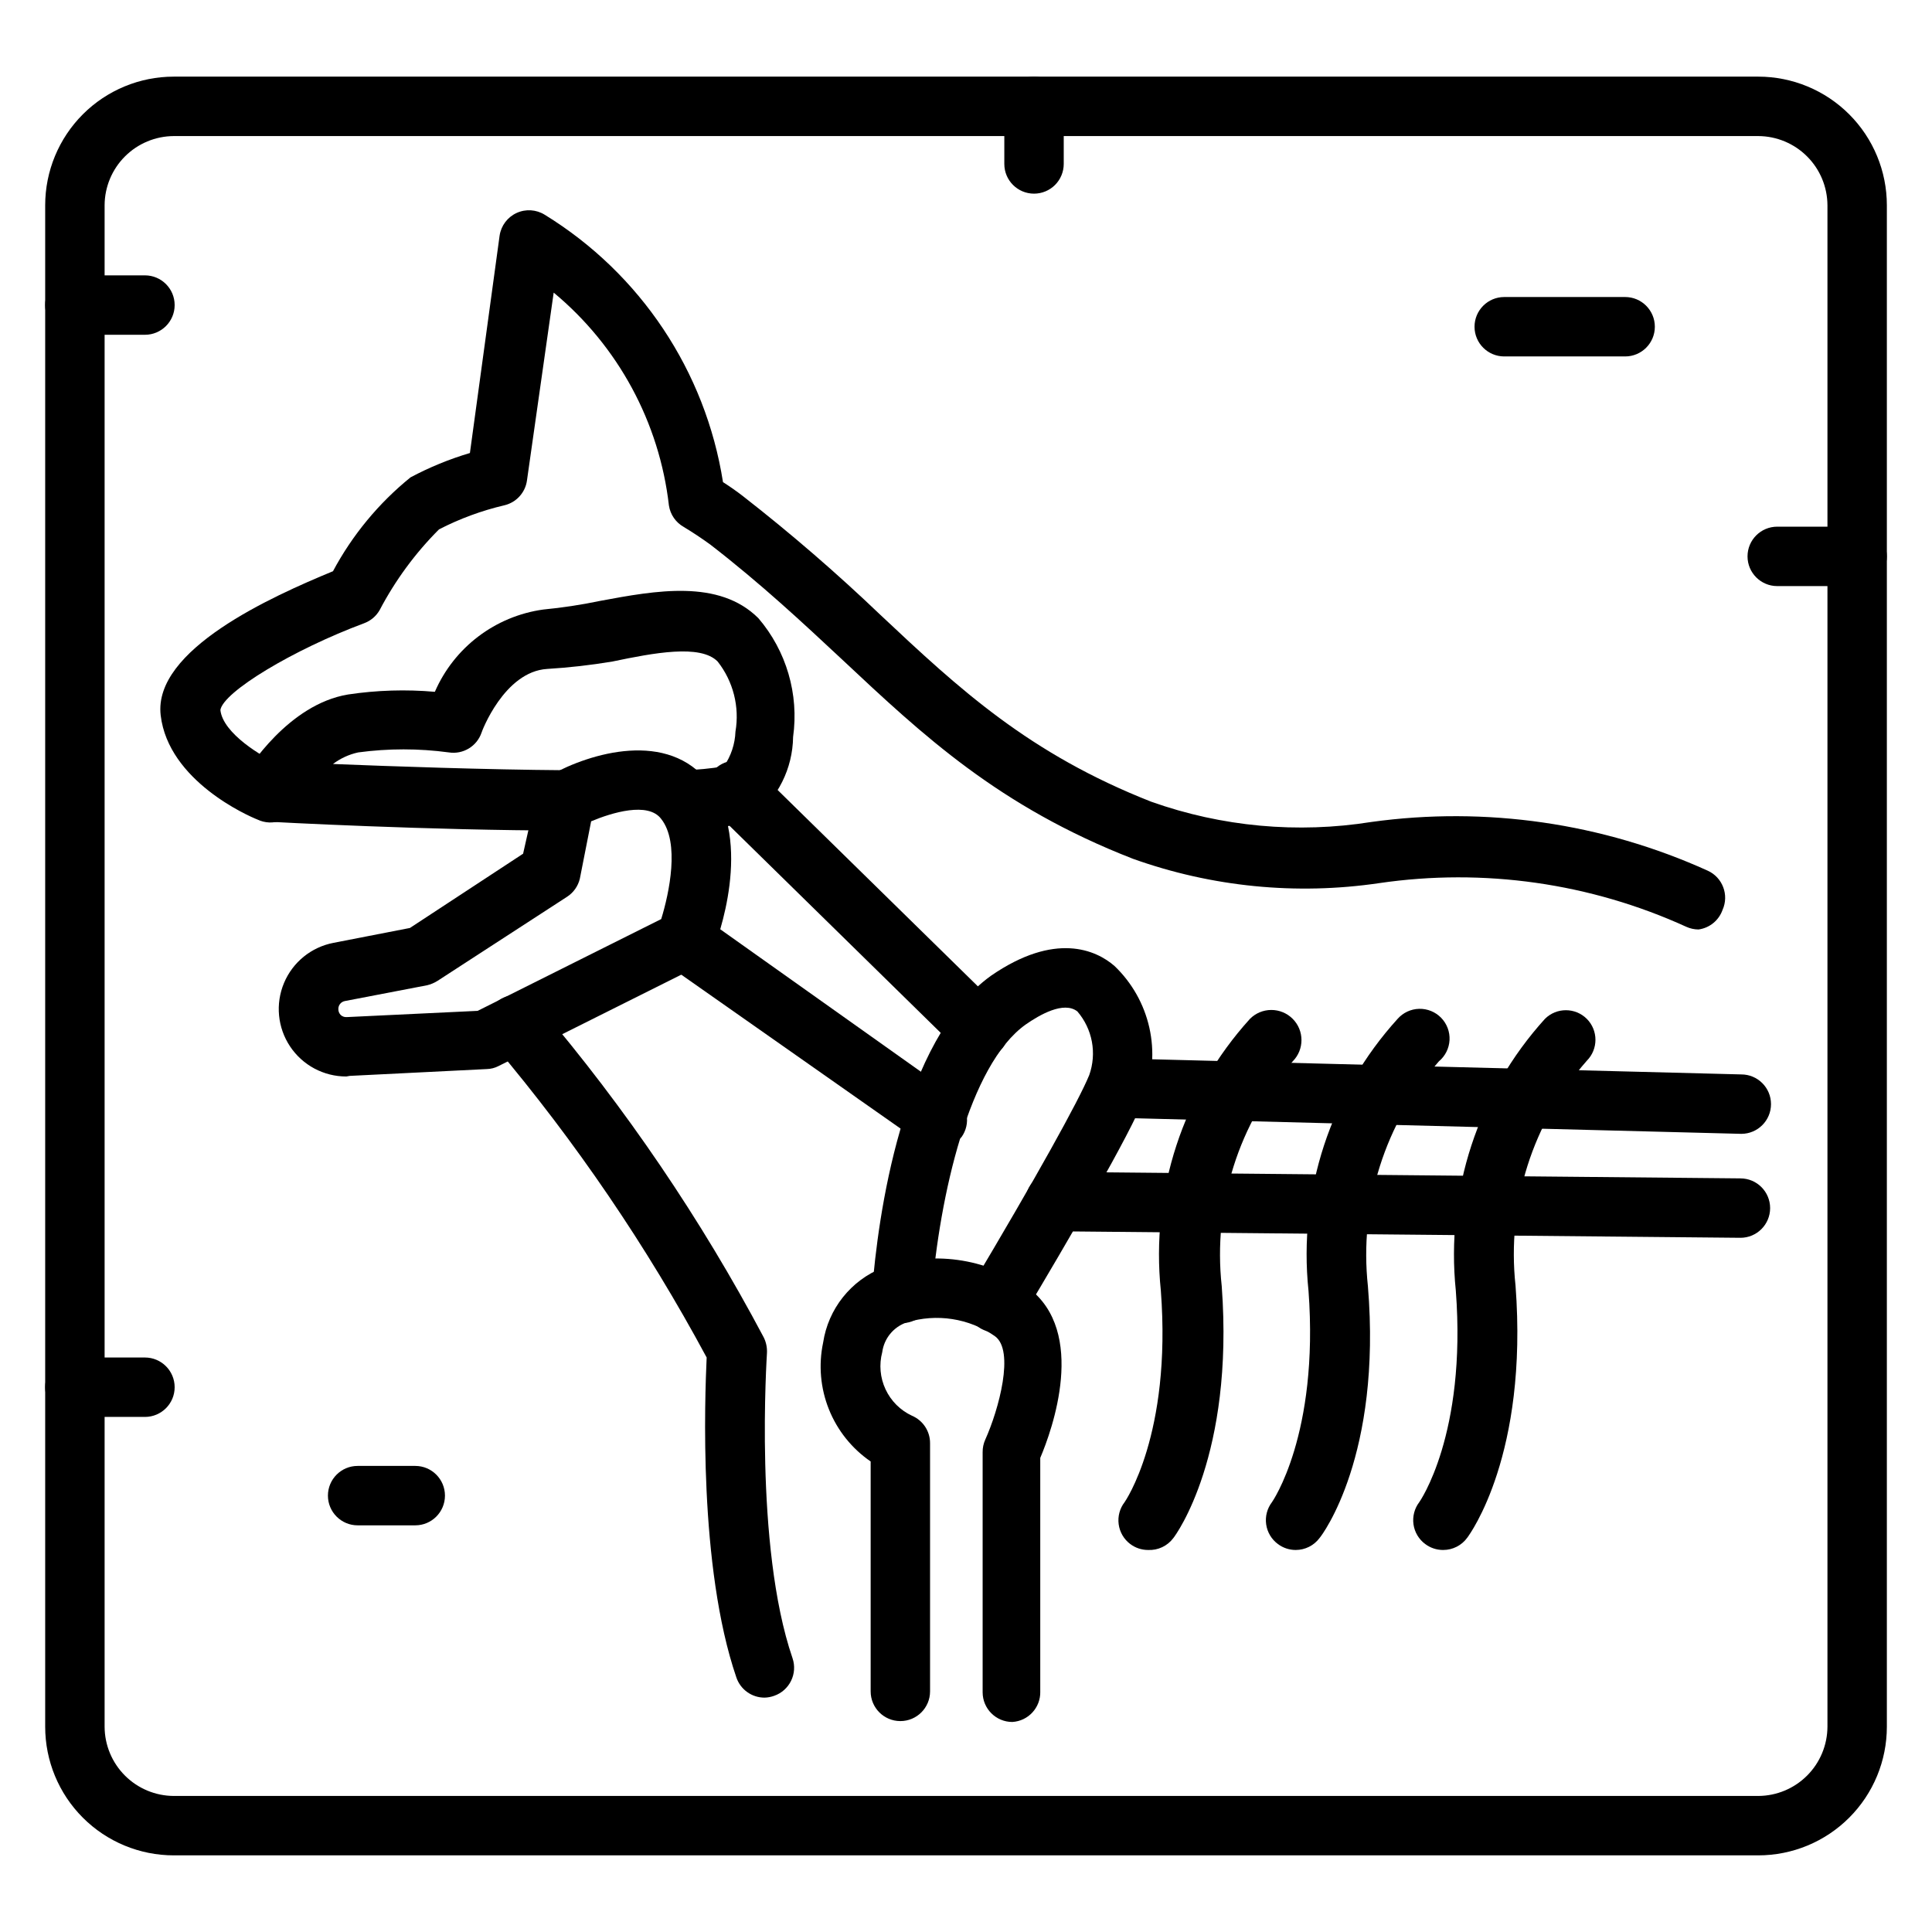
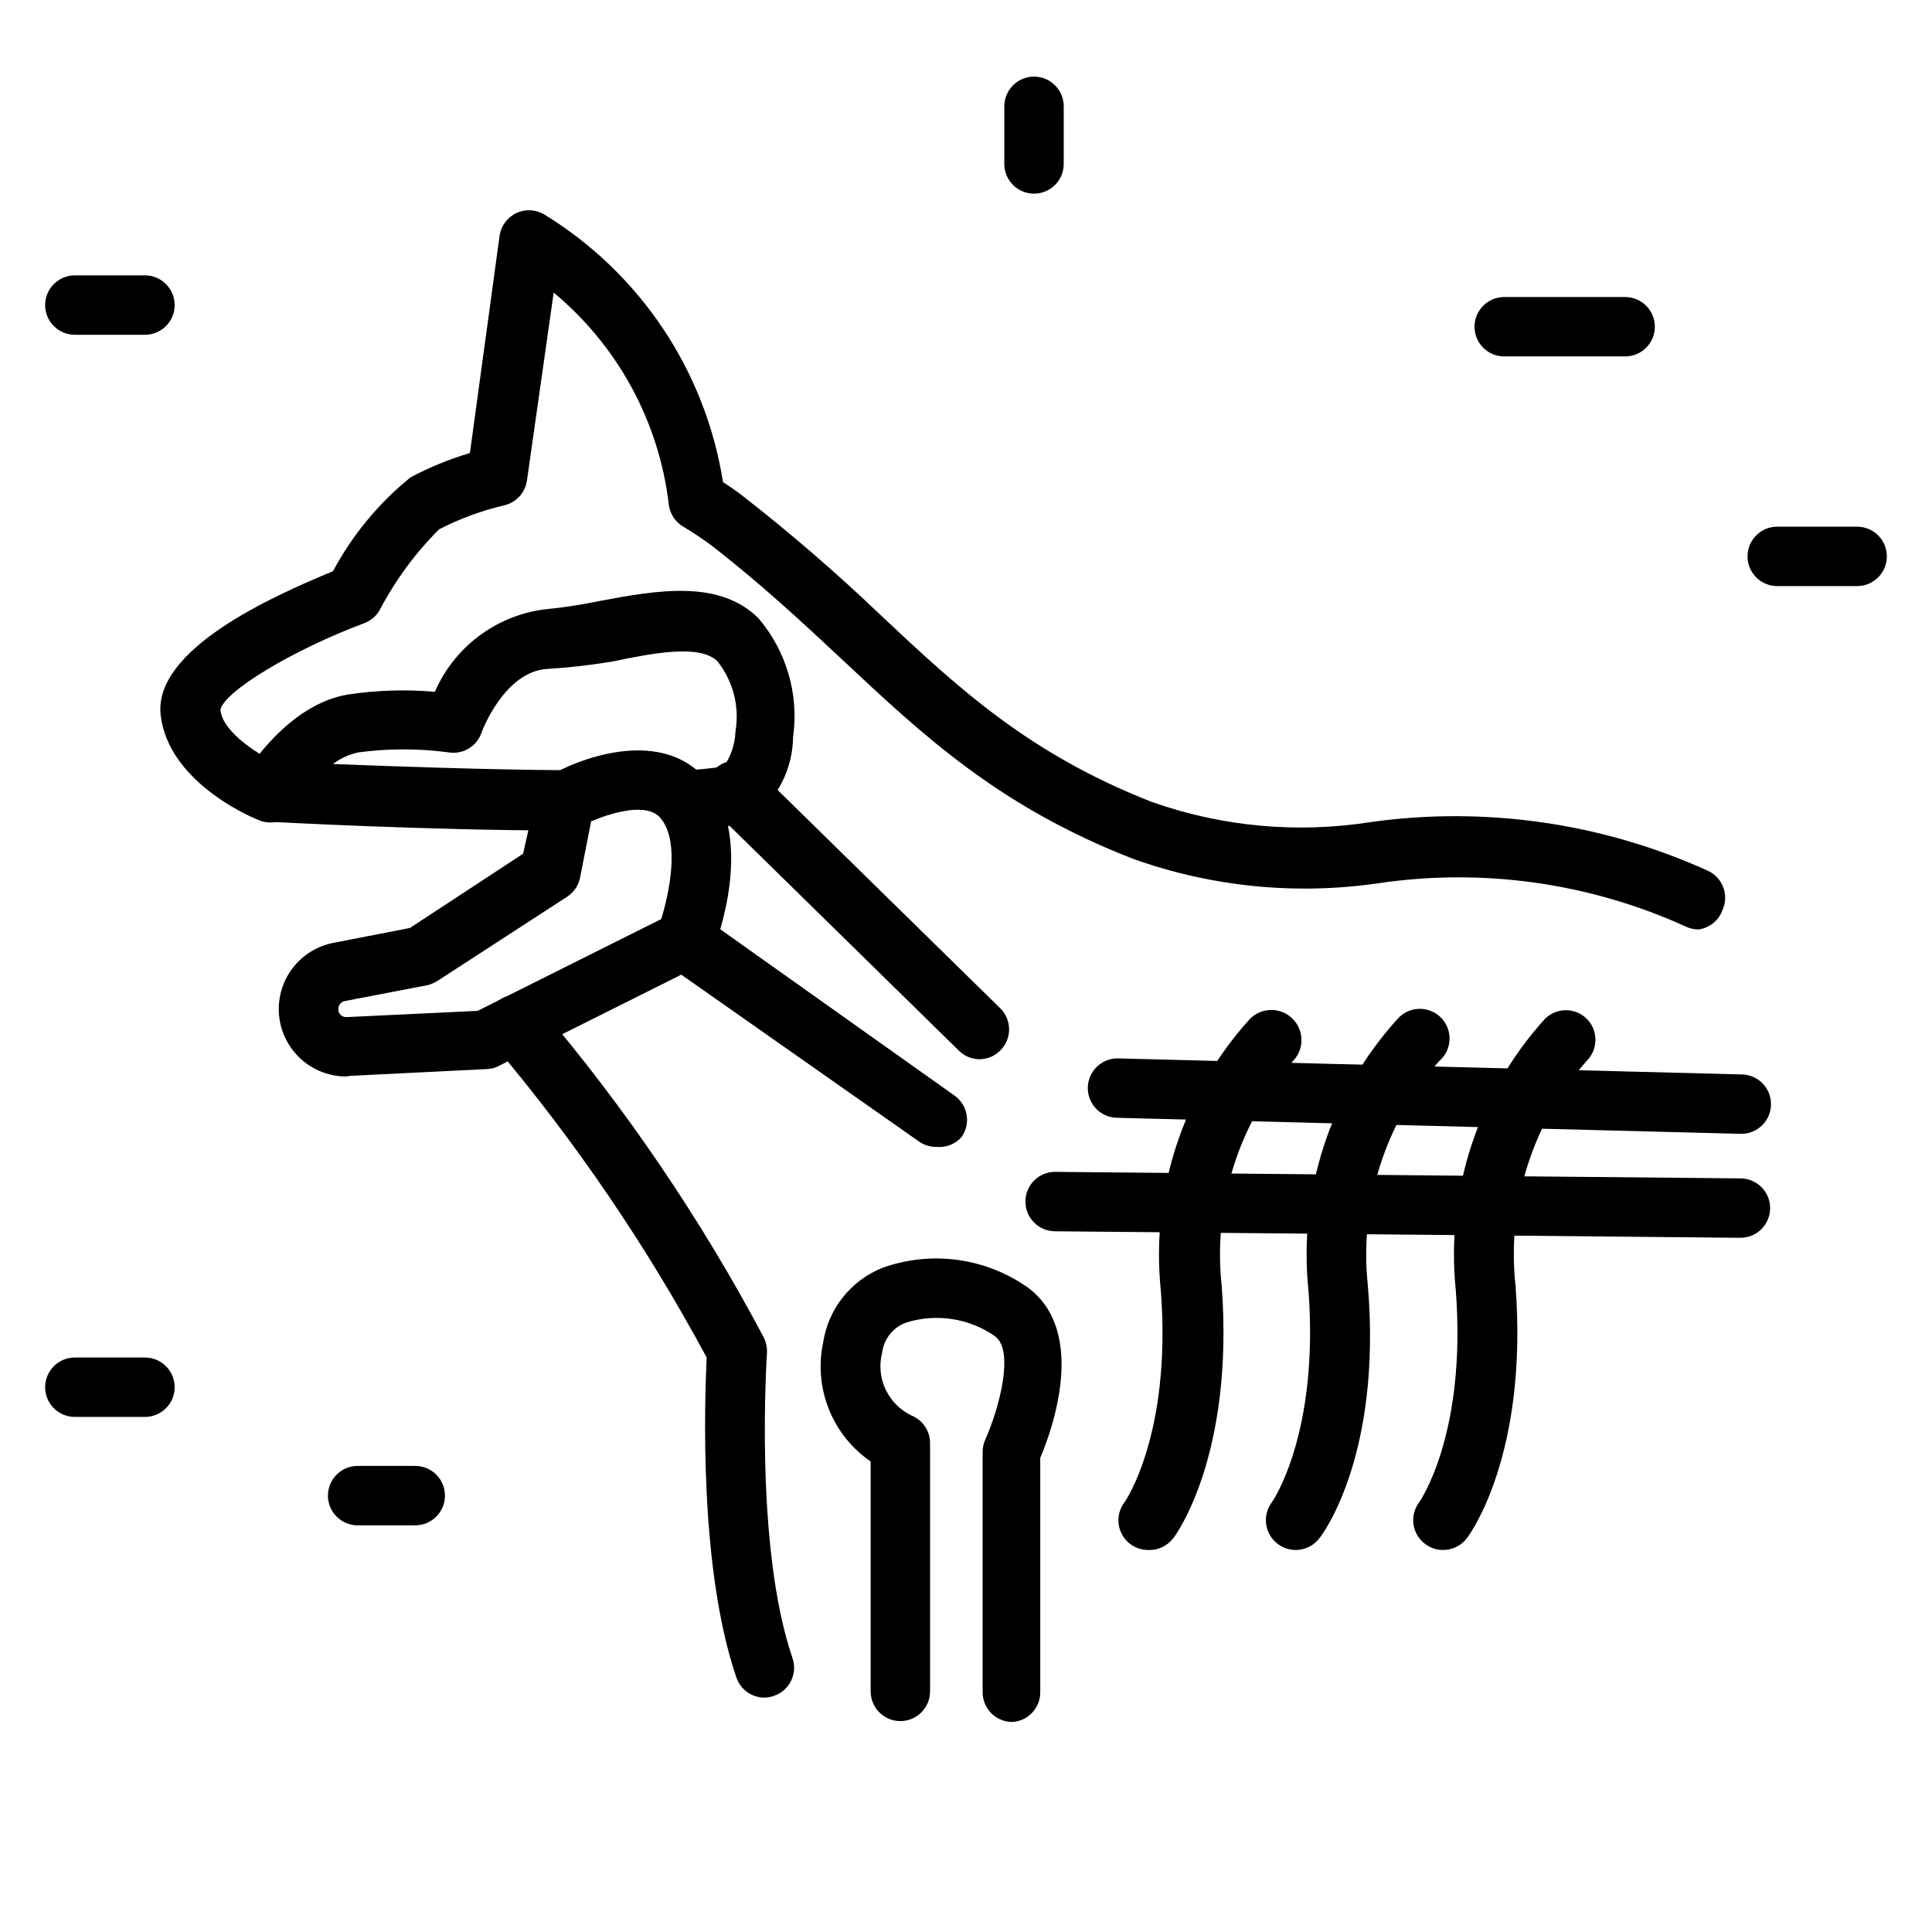
<svg xmlns="http://www.w3.org/2000/svg" fill="#000000" width="800px" height="800px" version="1.1" viewBox="144 144 512 512">
  <g>
    <path d="m346.62 593.89c-3.383 0.008-6.394-2.148-7.477-5.352-10.078-29.441-8.344-74.156-7.871-84.781v-0.004c-15.844-29.453-34.707-57.18-56.285-82.734-1.488-1.547-2.277-3.637-2.188-5.781 0.09-2.144 1.051-4.16 2.664-5.582 1.609-1.418 3.734-2.117 5.871-1.934 2.141 0.184 4.113 1.234 5.457 2.906 22.996 27.008 42.977 56.438 59.594 87.773 0.648 1.293 0.945 2.731 0.867 4.172 0 0.473-3.465 51.012 6.769 80.844v0.004c1.41 4.106-0.777 8.582-4.883 9.996-0.809 0.293-1.66 0.453-2.519 0.473z" />
    <path d="m293.8 364.1c-35.109 0-78.246-2.281-78.719-2.363v0.004c-2.742-0.133-5.219-1.684-6.535-4.094-1.406-2.438-1.406-5.438 0-7.875 1.18-1.969 11.887-19.129 27.711-21.727 7.606-1.141 15.32-1.379 22.984-0.707 5.121-11.781 16.008-20.043 28.734-21.805 5.051-0.484 10.07-1.246 15.035-2.285 14.801-2.754 31.488-5.824 41.957 4.566 7.441 8.691 10.797 20.156 9.211 31.488-0.113 8.359-4.023 16.211-10.629 21.332-5.59 2.566-11.734 3.676-17.867 3.231-4.199 0.004-7.664-3.285-7.871-7.481-0.227-4.32 3.078-8.012 7.398-8.266 3.562-0.098 7.113-0.441 10.625-1.023 1.883-2.715 2.949-5.91 3.07-9.211 1.125-6.582-0.594-13.328-4.723-18.578-4.566-4.644-16.926-2.281-27.867 0-5.734 0.961-11.516 1.617-17.316 1.969-11.414 0.707-17.398 16.766-17.398 16.926-1.25 3.598-4.894 5.785-8.66 5.195-7.965-1.074-16.043-1.074-24.008 0-2.426 0.523-4.711 1.574-6.691 3.07 15.742 0.629 40.227 1.496 61.637 1.652 4.348 0 7.871 3.523 7.871 7.871 0 4.348-3.523 7.875-7.871 7.875z" />
    <path d="m235.79 429.28c-5.992 0.016-11.594-2.973-14.914-7.957-3.324-4.984-3.93-11.305-1.609-16.828 2.32-5.523 7.25-9.52 13.137-10.637l20.23-3.938 29.992-19.68 3.543-15.742c0.484-2.164 1.855-4.019 3.781-5.117 10.469-5.824 31.094-12.043 41.957 2.125 11.887 15.742 2.203 41.562 1.023 44.477-0.734 1.75-2.078 3.176-3.781 4.016l-53.059 26.527h0.004c-0.953 0.492-2 0.762-3.07 0.785l-36.367 1.812zm64.867-67.621-2.992 15.195c-0.469 1.977-1.68 3.699-3.387 4.801l-34.32 22.277c-0.871 0.555-1.832 0.953-2.836 1.184l-21.727 4.172c-1.02 0.191-1.75 1.09-1.73 2.125-0.012 0.586 0.219 1.152 0.629 1.574 0.445 0.41 1.047 0.609 1.652 0.551l34.637-1.652 48.648-24.324c2.125-6.926 4.961-20.23 0-26.527-3.461-4.648-13.145-1.656-18.578 0.625z" />
    <path d="m605.46 472.03-181.84-1.73c-4.348 0-7.871-3.527-7.871-7.875s3.523-7.871 7.871-7.871l181.61 1.73v0.004c4.348 0 7.871 3.523 7.871 7.871s-3.523 7.871-7.871 7.871z" />
    <path d="m605.46 444.48-165.31-4.25v-0.004c-4.348 0-7.871-3.523-7.871-7.871 0-4.348 3.523-7.871 7.871-7.871l165.31 4.25c4.348 0 7.875 3.523 7.875 7.871 0 4.348-3.527 7.875-7.875 7.875z" />
    <path d="m392.12 447.94c-1.629 0.016-3.227-0.48-4.562-1.414l-66.285-46.523c-1.711-1.211-2.871-3.055-3.227-5.121s0.129-4.188 1.34-5.902c2.519-3.562 7.453-4.41 11.02-1.887l66.52 47.23c1.719 1.207 2.887 3.047 3.238 5.117 0.355 2.07-0.129 4.195-1.352 5.902-1.68 1.895-4.172 2.859-6.691 2.598z" />
    <path d="m403.62 424.71c-2.066-0.008-4.047-0.828-5.512-2.281l-64.234-62.977c-1.676-1.414-2.688-3.465-2.785-5.656-0.102-2.188 0.719-4.32 2.258-5.883 1.539-1.562 3.66-2.41 5.852-2.344 2.191 0.07 4.258 1.051 5.695 2.707l64.234 62.977v-0.004c3.055 3.07 3.055 8.031 0 11.102-1.453 1.484-3.434 2.332-5.508 2.359z" />
-     <path d="m407.87 497.14c-1.41-0.023-2.793-0.402-4.016-1.102-3.711-2.246-4.906-7.066-2.676-10.785 17.32-29.047 28.734-49.594 31.488-56.363 1.004-2.84 1.242-5.891 0.691-8.848-0.555-2.957-1.879-5.719-3.84-8-3.621-2.832-10.078 0.945-13.699 3.465-15.035 10.707-22.828 45.422-24.953 71.871-0.348 4.348-4.156 7.59-8.504 7.242-4.344-0.348-7.59-4.156-7.242-8.504 1.496-19.445 7.871-66.52 31.488-83.523 17.004-11.727 27.867-6.848 32.75-2.594 4.613 4.414 7.824 10.094 9.227 16.324 1.398 6.234 0.93 12.738-1.355 18.703-3.856 9.762-19.836 37.234-32.59 58.566v0.004c-1.492 2.269-4.055 3.609-6.769 3.543z" />
    <path d="m412.28 600.34c-4.348 0-7.871-3.523-7.871-7.871v-63.605c-0.016-1.168 0.227-2.324 0.711-3.383 3.543-7.871 7.871-23.617 2.519-27.395l-0.004-0.004c-6.82-4.738-15.441-6.074-23.379-3.621-3.469 1.191-5.969 4.238-6.453 7.875-0.875 3.285-0.566 6.773 0.875 9.852 1.438 3.082 3.914 5.555 6.996 6.992 2.934 1.246 4.832 4.137 4.801 7.32v65.734c0 4.348-3.523 7.871-7.871 7.871-4.348 0-7.871-3.523-7.871-7.871v-60.93c-4.977-3.418-8.828-8.23-11.07-13.836-2.242-5.606-2.773-11.746-1.527-17.652 1.348-8.941 7.344-16.496 15.746-19.84 12.949-4.633 27.344-2.664 38.57 5.277 15.742 11.73 6.375 37.707 3.227 45.105v61.953h0.004c0.09 4.231-3.176 7.777-7.402 8.027z" />
    <path d="m448.25 554.76c-1.703 0-3.359-0.551-4.723-1.574-1.68-1.266-2.785-3.152-3.066-5.238-0.281-2.082 0.285-4.195 1.57-5.859 0 0 12.516-17.789 9.605-56.047v-0.004c-2.711-26.273 5.875-52.457 23.613-72.027 1.492-1.504 3.523-2.352 5.641-2.359 2.117-0.008 4.152 0.828 5.656 2.32 3.133 3.106 3.148 8.164 0.039 11.297-14.344 16.348-21.168 37.969-18.812 59.59 3.305 44.793-12.121 65.891-12.832 66.754-1.566 2.098-4.074 3.277-6.691 3.148z" />
    <path d="m487.38 554.76c-1.703 0-3.363-0.551-4.723-1.574-1.695-1.254-2.816-3.133-3.109-5.219-0.297-2.086 0.254-4.203 1.535-5.879 0 0 12.516-17.789 9.684-56.047l-0.004-0.004c-2.727-26.273 5.859-52.469 23.617-72.027 1.453-1.645 3.519-2.606 5.711-2.66 2.191-0.051 4.305 0.812 5.832 2.383 1.527 1.574 2.332 3.711 2.219 5.898-0.117 2.188-1.137 4.231-2.82 5.637-14.324 16.359-21.148 37.969-18.812 59.59 3.699 44.793-12.047 65.887-12.832 66.754-1.488 1.984-3.82 3.148-6.297 3.148z" />
    <path d="m526.42 554.76c-1.703 0-3.359-0.551-4.723-1.574-1.691-1.254-2.812-3.133-3.109-5.219-0.293-2.086 0.258-4.203 1.535-5.879 0 0 12.594-17.789 9.684-56.047v-0.004c-2.707-26.273 5.879-52.457 23.617-72.027 3.07-3.055 8.027-3.055 11.098 0 3.051 3.07 3.051 8.027 0 11.098-14.379 16.332-21.234 37.957-18.891 59.594 3.387 44.793-12.121 65.891-12.754 66.754-1.484 2.086-3.894 3.32-6.457 3.305z" />
    <path d="m594.12 390.32c-1.113-0.004-2.211-0.246-3.227-0.707-25.453-11.605-53.715-15.625-81.395-11.574-21.953 3.234-44.367 1.02-65.262-6.453-35.582-13.855-55.656-32.746-76.91-52.664-10.629-9.918-21.57-20.152-35.109-30.621-2.281-1.652-4.644-3.227-7.008-4.644l0.004-0.004c-2.113-1.18-3.566-3.273-3.938-5.668-2.527-22.047-13.469-42.266-30.543-56.441l-7.086 49.828v0.004c-0.461 3.199-2.836 5.789-5.981 6.531-6.012 1.41-11.828 3.551-17.32 6.379-6.297 6.301-11.602 13.52-15.742 21.41-0.918 1.598-2.367 2.824-4.094 3.465-18.816 7.004-37.312 18.184-38.102 22.984 0.629 6.219 11.18 12.516 15.742 14.484h0.004c2.059 0.691 3.738 2.203 4.644 4.176 0.906 1.973 0.961 4.234 0.145 6.246-0.816 2.012-2.426 3.598-4.453 4.383-2.023 0.785-4.281 0.699-6.242-0.242-2.441-0.945-23.617-10.234-25.664-27.629-2.047-17.398 29.441-31.488 45.656-38.18h0.004c5.121-9.578 12.105-18.039 20.547-24.875 5.016-2.676 10.293-4.836 15.742-6.457l7.871-57.625v0.004c0.395-2.629 2.082-4.879 4.496-5.988 2.41-1.113 5.219-0.934 7.473 0.477 25.348 15.574 42.605 41.461 47.23 70.848 1.73 1.102 3.543 2.363 5.273 3.699v0.004c12.672 9.875 24.836 20.383 36.449 31.488 20.941 19.68 39.359 36.762 71.793 49.516v-0.004c18.688 6.637 38.746 8.477 58.332 5.356 30.324-4.195 61.219 0.281 89.109 12.91 3.949 1.789 5.711 6.434 3.938 10.391-0.98 2.793-3.445 4.801-6.379 5.195z" />
-     <path d="m609.95 635.69h-419.89c-9.039 0-17.711-3.59-24.102-9.984-6.391-6.391-9.984-15.062-9.984-24.102v-403.21c0-9.039 3.594-17.707 9.984-24.102 6.391-6.391 15.062-9.984 24.102-9.984h419.89c9.039 0 17.711 3.594 24.102 9.984 6.394 6.394 9.984 15.062 9.984 24.102v403.21c0 9.039-3.59 17.711-9.984 24.102-6.391 6.394-15.062 9.984-24.102 9.984zm-419.89-455.63c-4.856 0.02-9.512 1.961-12.945 5.394-3.438 3.434-5.375 8.09-5.394 12.945v403.21c0.02 4.859 1.957 9.512 5.394 12.945 3.434 3.438 8.09 5.375 12.945 5.394h419.89c4.859-0.02 9.512-1.957 12.945-5.394 3.438-3.434 5.375-8.086 5.398-12.945v-403.21c-0.023-4.856-1.961-9.512-5.398-12.945-3.434-3.434-8.086-5.375-12.945-5.394z" />
    <path d="m574.68 238.46h-32.039c-4.348 0-7.875-3.523-7.875-7.871s3.527-7.875 7.875-7.875h32.039c4.348 0 7.871 3.527 7.871 7.875s-3.523 7.871-7.871 7.871z" />
    <path d="m636.16 299.32h-21.176c-4.348 0-7.871-3.527-7.871-7.875 0-4.344 3.523-7.871 7.871-7.871h21.176c4.348 0 7.871 3.527 7.871 7.871 0 4.348-3.523 7.875-7.871 7.875z" />
    <path d="m182.41 232.72h-18.578c-4.348 0-7.871-3.523-7.871-7.871s3.523-7.875 7.871-7.875h18.578c4.348 0 7.875 3.527 7.875 7.875s-3.527 7.871-7.875 7.871z" />
    <path d="m182.41 519.5h-18.578c-4.348 0-7.871-3.523-7.871-7.871s3.523-7.875 7.871-7.875h18.578c4.348 0 7.875 3.527 7.875 7.875s-3.527 7.871-7.875 7.871z" />
    <path d="m254.05 548.23h-15.27c-4.348 0-7.875-3.527-7.875-7.875 0-4.348 3.527-7.871 7.875-7.871h15.273-0.004c4.348 0 7.871 3.523 7.871 7.871 0 4.348-3.523 7.875-7.871 7.875z" />
    <path d="m418.03 195.32c-4.348 0-7.875-3.523-7.875-7.871v-15.27c0-4.348 3.527-7.875 7.875-7.875 4.344 0 7.871 3.527 7.871 7.875v15.27c0 2.09-0.832 4.09-2.305 5.566-1.477 1.477-3.481 2.305-5.566 2.305z" />
  </g>
</svg>